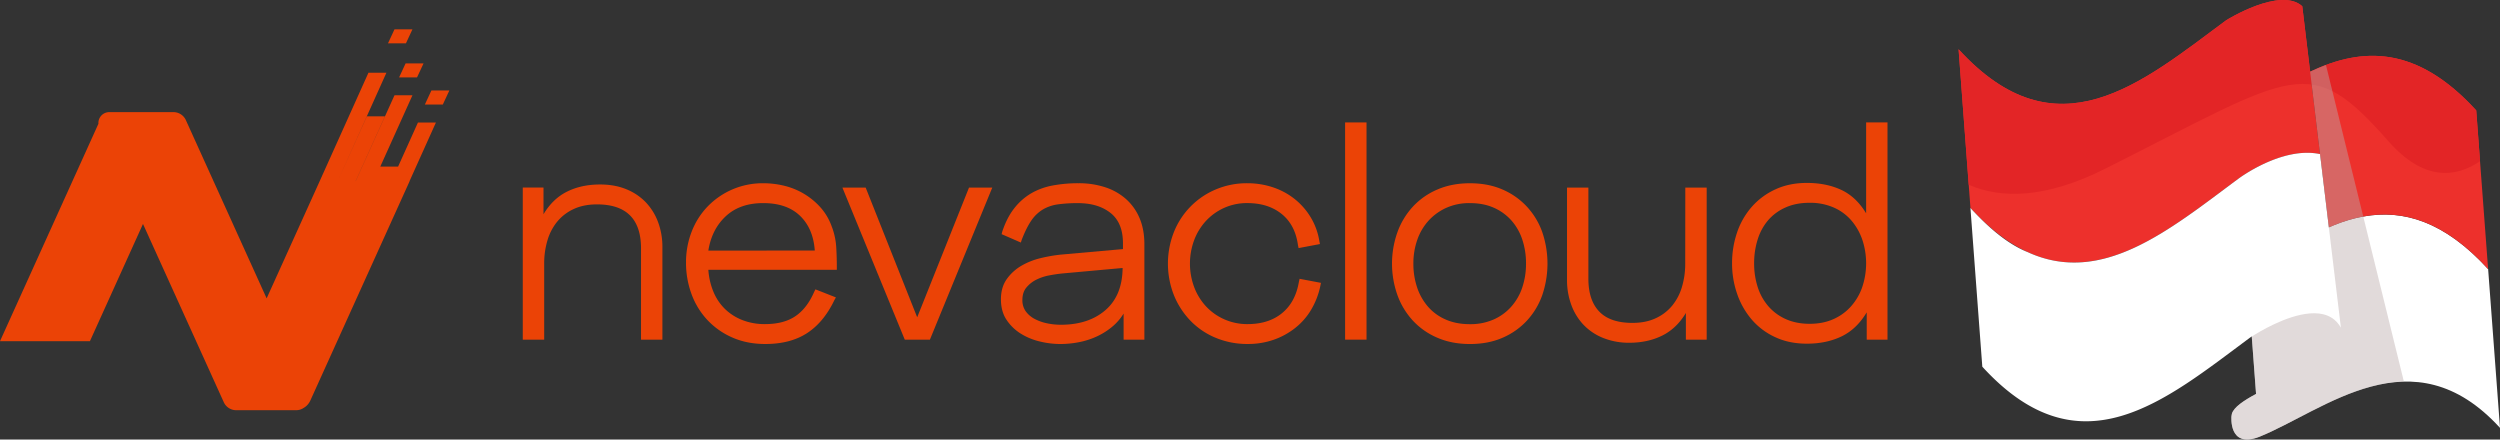
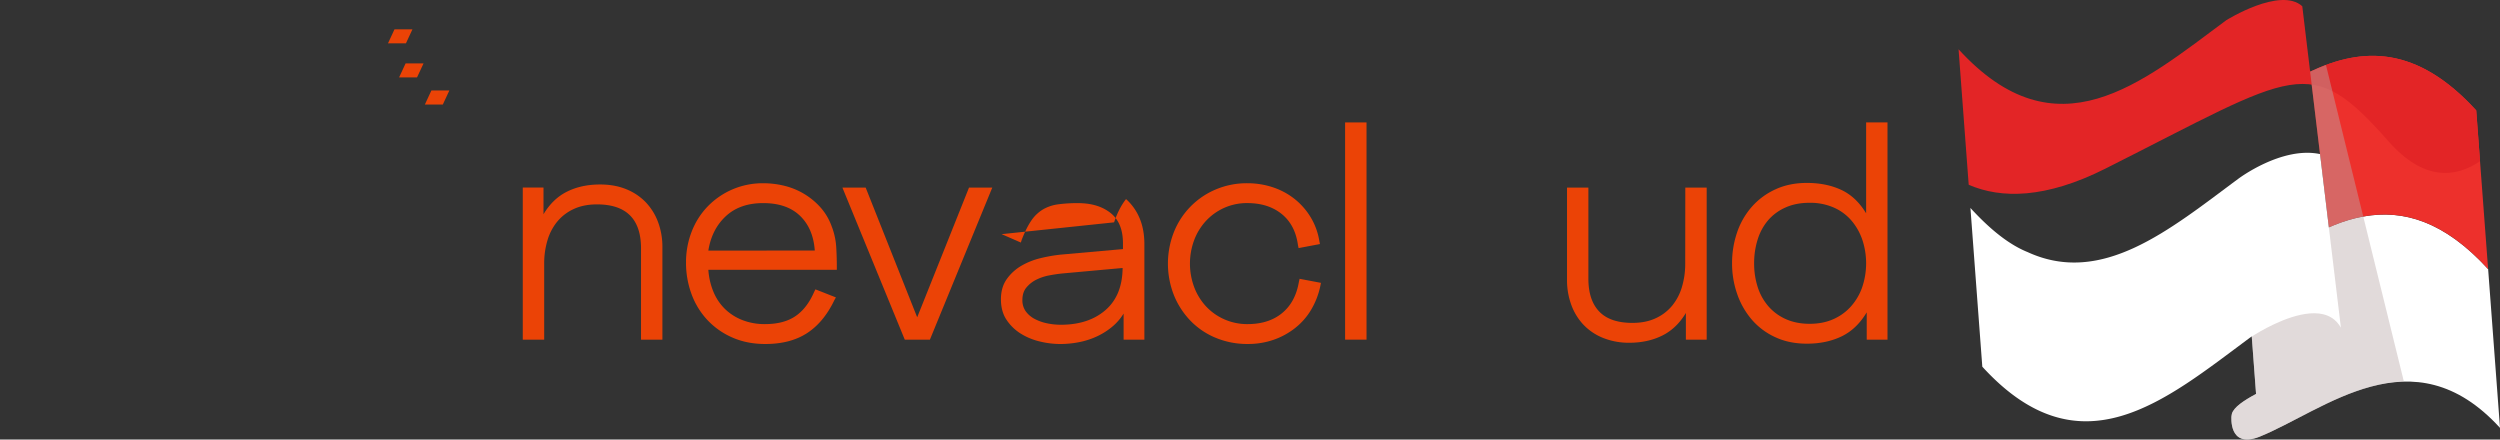
<svg xmlns="http://www.w3.org/2000/svg" viewBox="0 0 2807.94 493.66">
  <rect x="0" y="0" width="2807.94" height="493.66" fill="#333333" stroke="none" />
  <defs>
    <style>.cls-1{isolation:isolate;}.cls-2{fill:#eb4306;}.cls-3{fill:#fff;}.cls-4{fill:#ed302c;}.cls-5{fill:#e32526;}.cls-6{fill:#bbabab;mix-blend-mode:multiply;opacity:0.44;}</style>
  </defs>
  <g class="cls-1">
    <g id="Layer_2" data-name="Layer 2">
      <g id="Layer_1-2" data-name="Layer 1">
        <polygon class="cls-2" points="477.21 117.38 497.38 117.38 504.7 101.63 484.54 101.63 477.21 117.38" />
        <polygon class="cls-2" points="463.26 32.91 443.1 32.91 435.78 48.66 455.94 48.66 463.26 32.91" />
        <polygon class="cls-2" points="448.25 86.93 468.41 86.93 475.73 71.18 455.57 71.18 448.25 86.93" />
-         <path class="cls-2" d="M469.41,137.66l-29.64,65.82h0l7.37-16.37h-20L463.27,107H443.1l-43.58,96.45h-.1l32.88-72.81H412.13l-32.87,72.81h0L434,81.72H413.82l-56,124.52L299.48,335.1,208.76,134.93a15.34,15.34,0,0,0-14-9H122.72A12.22,12.22,0,0,0,110.55,139L0,383.19H101L160.6,251.54l90.74,200.2a15.33,15.33,0,0,0,14,9h67.33a15,15,0,0,0,8.39-2.59,18.15,18.15,0,0,0,7.44-8.14l111.6-246.53h-.14l29.64-65.82Z" />
        <path class="cls-2" d="M725.2,227.08a62.74,62.74,0,0,0-22-14.64q-12.88-5.24-29.27-5.23-20.91,0-37,8t-26.49,25.45v-30H587.17V381.48h24.05v-85.4A90.52,90.52,0,0,1,614.88,270a59.64,59.64,0,0,1,11-21.09,52.22,52.22,0,0,1,18.47-14.12q11.16-5.22,26.14-5.23,49.49,0,49.5,49.5V381.48h24V277.61a79,79,0,0,0-4.89-28.23A64.81,64.81,0,0,0,725.2,227.08Z" />
        <path class="cls-2" d="M934,253.91a64.93,64.93,0,0,0-12.55-21.09,79.77,79.77,0,0,0-39.91-24,98.27,98.27,0,0,0-24.22-3,85.8,85.8,0,0,0-62.74,26.32,84.54,84.54,0,0,0-17.78,28.23,94.34,94.34,0,0,0-6.27,34.33,101.45,101.45,0,0,0,6.27,35.9,85.78,85.78,0,0,0,18,29.11,84.34,84.34,0,0,0,28.06,19.51q16.37,7.14,36.59,7.15,28.23,0,47-12.2t30.67-37l1.75-3.13-23-9.06-1.39,2.79q-8,18.48-21.09,27.35t-34,8.9a68.5,68.5,0,0,1-25.62-4.54A58.64,58.64,0,0,1,814.25,347a57.93,57.93,0,0,1-12.9-19.17,78.61,78.61,0,0,1-5.75-24.76H939.9v-3.13q0-11.85-.7-23A78.21,78.21,0,0,0,934,253.91ZM795.6,281.45q3.82-24,19.69-38.69t42-14.64q26.49,0,41.3,14.29t16.56,39Z" />
        <polygon class="cls-2" points="1030.16 356.38 972.3 210.7 946.16 210.7 1016.22 381.48 1044.45 381.48 1114.51 210.7 1088.37 210.7 1030.16 356.38" />
-         <path class="cls-2" d="M1264.73,223.59a65.85,65.85,0,0,0-23.35-13.25,94.61,94.61,0,0,0-30-4.53,153.65,153.65,0,0,0-29.46,2.62,75.19,75.19,0,0,0-24,8.88,67.48,67.48,0,0,0-18.82,16.74q-8.19,10.45-13.41,26.14L1125,263l21.6,9.42,1-3.14q5.24-13.59,10.8-21.61a42,42,0,0,1,12.9-12.37,45.4,45.4,0,0,1,16.9-5.76,160,160,0,0,1,22.49-1.39q22.65,0,36.59,11t14,34v6.62L1191.19,286a175.07,175.07,0,0,0-22,3.83,80,80,0,0,0-21.78,8.54,52.53,52.53,0,0,0-16.56,15q-6.63,9.24-6.62,22.83t6.27,23a52.54,52.54,0,0,0,16,15.52,71.4,71.4,0,0,0,21.62,8.88,98.72,98.72,0,0,0,22.65,2.79,110.92,110.92,0,0,0,20.39-1.92,88.06,88.06,0,0,0,19.69-6.1,78.53,78.53,0,0,0,17.43-10.63A60.08,60.08,0,0,0,1262,352.2v29.28h23.35v-107q0-16.74-5.41-29.46A59.56,59.56,0,0,0,1264.73,223.59Zm-23.18,124.78q-19,16.39-50,16.38a76,76,0,0,1-15.34-1.57,52.09,52.09,0,0,1-13.94-4.88,29.22,29.22,0,0,1-10.11-8.54,21.16,21.16,0,0,1-3.83-12.89q0-8.37,4.36-13.77a34.09,34.09,0,0,1,11.15-8.89,55.29,55.29,0,0,1,15.16-5q8.37-1.57,16.38-2.27L1260.9,301Q1260.56,332,1241.55,348.37Z" />
+         <path class="cls-2" d="M1264.73,223.59q-8.19,10.45-13.41,26.14L1125,263l21.6,9.42,1-3.14q5.24-13.59,10.8-21.61a42,42,0,0,1,12.9-12.37,45.4,45.4,0,0,1,16.9-5.76,160,160,0,0,1,22.49-1.39q22.65,0,36.59,11t14,34v6.62L1191.19,286a175.07,175.07,0,0,0-22,3.83,80,80,0,0,0-21.78,8.54,52.53,52.53,0,0,0-16.56,15q-6.63,9.24-6.62,22.83t6.27,23a52.54,52.54,0,0,0,16,15.52,71.4,71.4,0,0,0,21.62,8.88,98.72,98.72,0,0,0,22.65,2.79,110.92,110.92,0,0,0,20.39-1.92,88.06,88.06,0,0,0,19.69-6.1,78.53,78.53,0,0,0,17.43-10.63A60.08,60.08,0,0,0,1262,352.2v29.28h23.35v-107q0-16.74-5.41-29.46A59.56,59.56,0,0,0,1264.73,223.59Zm-23.18,124.78q-19,16.39-50,16.38a76,76,0,0,1-15.34-1.57,52.09,52.09,0,0,1-13.94-4.88,29.22,29.22,0,0,1-10.11-8.54,21.16,21.16,0,0,1-3.83-12.89q0-8.37,4.36-13.77a34.09,34.09,0,0,1,11.15-8.89,55.29,55.29,0,0,1,15.16-5q8.37-1.57,16.38-2.27L1260.9,301Q1260.56,332,1241.55,348.37Z" />
        <path class="cls-2" d="M1458.87,316.65q-3.84,22.67-18.82,35t-38.69,12.38a63.52,63.52,0,0,1-26.32-5.41A62.63,62.63,0,0,1,1354.48,344a66,66,0,0,1-13.24-21.61,75.87,75.87,0,0,1,0-52.63,66.15,66.15,0,0,1,13.24-21.61,63.32,63.32,0,0,1,20.4-14.64,62.21,62.21,0,0,1,26.13-5.4q23.35,0,38.51,12.2t18.31,34.86l.7,3.48,24-4.53-.69-3.49a74.4,74.4,0,0,0-9.76-26.66A77.12,77.12,0,0,0,1454,223.42a79.32,79.32,0,0,0-24.4-13.08,90.08,90.08,0,0,0-28.58-4.53,88.89,88.89,0,0,0-35.9,7.15,86.65,86.65,0,0,0-46.7,47.92,96.78,96.78,0,0,0,0,70.41A89.48,89.48,0,0,0,1336.88,360a83.91,83.91,0,0,0,28.41,19.35,91.89,91.89,0,0,0,36.07,7,87.49,87.49,0,0,0,29.1-4.7,83,83,0,0,0,24.23-13.25,74.51,74.51,0,0,0,18-20.57,87.76,87.76,0,0,0,10.28-26.66l.7-3.48-24-4.54Z" />
        <rect class="cls-2" x="1510.8" y="137.5" width="24.05" height="243.98" />
-         <path class="cls-2" d="M1714.87,232a80.89,80.89,0,0,0-27.36-19.17q-16-7-36.6-7-20.22,0-36.42,7A80.27,80.27,0,0,0,1587,232a84.76,84.76,0,0,0-17.42,28.75,105.46,105.46,0,0,0,0,70.75A84.61,84.61,0,0,0,1587,360.22a80.27,80.27,0,0,0,27.54,19.17q16.2,7,36.42,7,20.56,0,36.6-7a80.89,80.89,0,0,0,27.36-19.17,83,83,0,0,0,17.25-28.58,109.73,109.73,0,0,0,0-71.11A82.91,82.91,0,0,0,1714.87,232Zm-5.06,90.79a62.05,62.05,0,0,1-12.37,21.61,57.61,57.61,0,0,1-19.86,14.46,64.63,64.63,0,0,1-26.67,5.24q-15.35,0-27.18-5.24a55.52,55.52,0,0,1-19.88-14.46,63.77,63.77,0,0,1-12.19-21.61,82.64,82.64,0,0,1-4.18-26.67,79.6,79.6,0,0,1,4.35-26.66A62.67,62.67,0,0,1,1604.38,248a61,61,0,0,1,19.87-14.47,62.82,62.82,0,0,1,26.66-5.4q15.33,0,27,5.23a57,57,0,0,1,19.69,14.29,61.62,61.62,0,0,1,12.2,21.43,83.87,83.87,0,0,1,4.18,27A82.64,82.64,0,0,1,1709.81,322.75Z" />
        <path class="cls-2" d="M1892.8,296.08a90.79,90.79,0,0,1-3.66,26.14,60,60,0,0,1-11,21.1,52.1,52.1,0,0,1-18.47,14.11q-11.16,5.24-26.14,5.23-25.1,0-37.29-12.73t-12.2-36.77V210.7h-24V314.21a80.46,80.46,0,0,0,4.88,28.41,64.39,64.39,0,0,0,13.94,22.48A62.43,62.43,0,0,0,1801,379.73a77.46,77.46,0,0,0,29.11,5.23q20.55,0,36.77-8t26.66-25.45v30h23.36V210.7h-24Z" />
        <path class="cls-2" d="M2096,137.5V239.62q-11.14-18.47-27.87-26.31t-38.7-7.85q-19.86,0-35.55,7.33a78.92,78.92,0,0,0-26.48,19.69A84.64,84.64,0,0,0,1951,261.23a106.31,106.31,0,0,0-5.58,34.51,103.48,103.48,0,0,0,5.75,34.5A88.65,88.65,0,0,0,1967.56,359a77.27,77.27,0,0,0,26.31,19.69q15.69,7.32,35.55,7.32,22,0,39-8.19t28.23-27v30.67H2120v-244Zm-4.35,184.9A64.45,64.45,0,0,1,2079.09,344a57.56,57.56,0,0,1-19.87,14.46q-11.67,5.23-26.66,5.23t-26.66-5.23A55.9,55.9,0,0,1,1986.2,344a61.38,61.38,0,0,1-12-21.61,86,86,0,0,1-4-26.66,87.79,87.79,0,0,1,4-26.84A60.85,60.85,0,0,1,1986,247.29,55.18,55.18,0,0,1,2005.55,233q11.67-5.24,27-5.23A65.82,65.82,0,0,1,2059.4,233a55.59,55.59,0,0,1,19.87,14.47,66.29,66.29,0,0,1,12.37,21.6,83.9,83.9,0,0,1,0,53.33Z" />
        <path class="cls-3" d="M2524.21,312.38l9.73,130.08c-14.17,7.57-24.82,14.9-27.12,22.13l-.47,2.65s-3.86,37,31.19,23.41h0c73-29.42,172-117.83,270.4-10.08q-6.66-89.13-13.33-178.27C2696.17,194.54,2609.85,249,2524.21,312.38Z" />
        <path class="cls-4" d="M2794.6,302.28c-63.69-69.74-122.3-71.54-178.95-46.93l-21-174.81c59-28.09,120-29.36,186.57,43.48Q2788,213.18,2794.6,302.28Z" />
-         <path class="cls-4" d="M2585.86,7c-24.61-22.3-85.36,15.67-85.36,15.67v0c-95.73,70.9-190.62,153.08-300.66,32.62q6.66,89.14,13.33,178.27c110,120.45,204.93,38.28,300.66-32.63h0v0s48.85-37,92-27.86Z" />
        <path class="cls-3" d="M2629.23,368c-.18-.31-.33-.59-.52-.89-7.54-12.64-20.22-16.22-34.11-15.18-30.76,2.3-67.44,27.3-67.44,27.3-95.74,70.91-190.62,153.08-300.68,32.63l-13.33-178.26c1.71,1.87,3.39,3.66,5.09,5.42,21.41,22.49,40.56,36.44,58.36,43.82a.11.11,0,0,0,.11,0c84,39.16,160.29-25,237.12-81.91,0,0,48.85-37,92-27.86Z" />
        <path class="cls-5" d="M2785.54,181.08c-27.32,18.49-63,22.76-102.77-22.3-89.07-100.86-102.41-77.88-317.89,30.56-67.39,33.9-117.16,34-153.68,18.19q-5.67-76.07-11.39-152.19c110.06,120.44,205,38.28,300.7-32.63,0,0,60.74-38,85.36-15.69l8.83,73.52c59-28.09,120-29.36,186.57,43.48Q2783.4,152.55,2785.54,181.08Z" />
        <path class="cls-6" d="M2700,428.61c-2.28.05-4.55.18-6.8.34-57.49,4.29-111.33,43.84-155.64,61.69-35,13.64-31.19-23.41-31.19-23.41l.47-2.63c2.29-7.22,12.93-14.56,27.1-22.12L2529.09,378c8-5.13,38.94-24,65.51-26,13.9-1.05,26.56,2.54,34.12,15.18.19.3.33.57.52.9l-23.41-194.91L2594.7,80.54c5.87-2.81,11.81-5.34,17.75-7.56Z" />
      </g>
    </g>
  </g>
</svg>